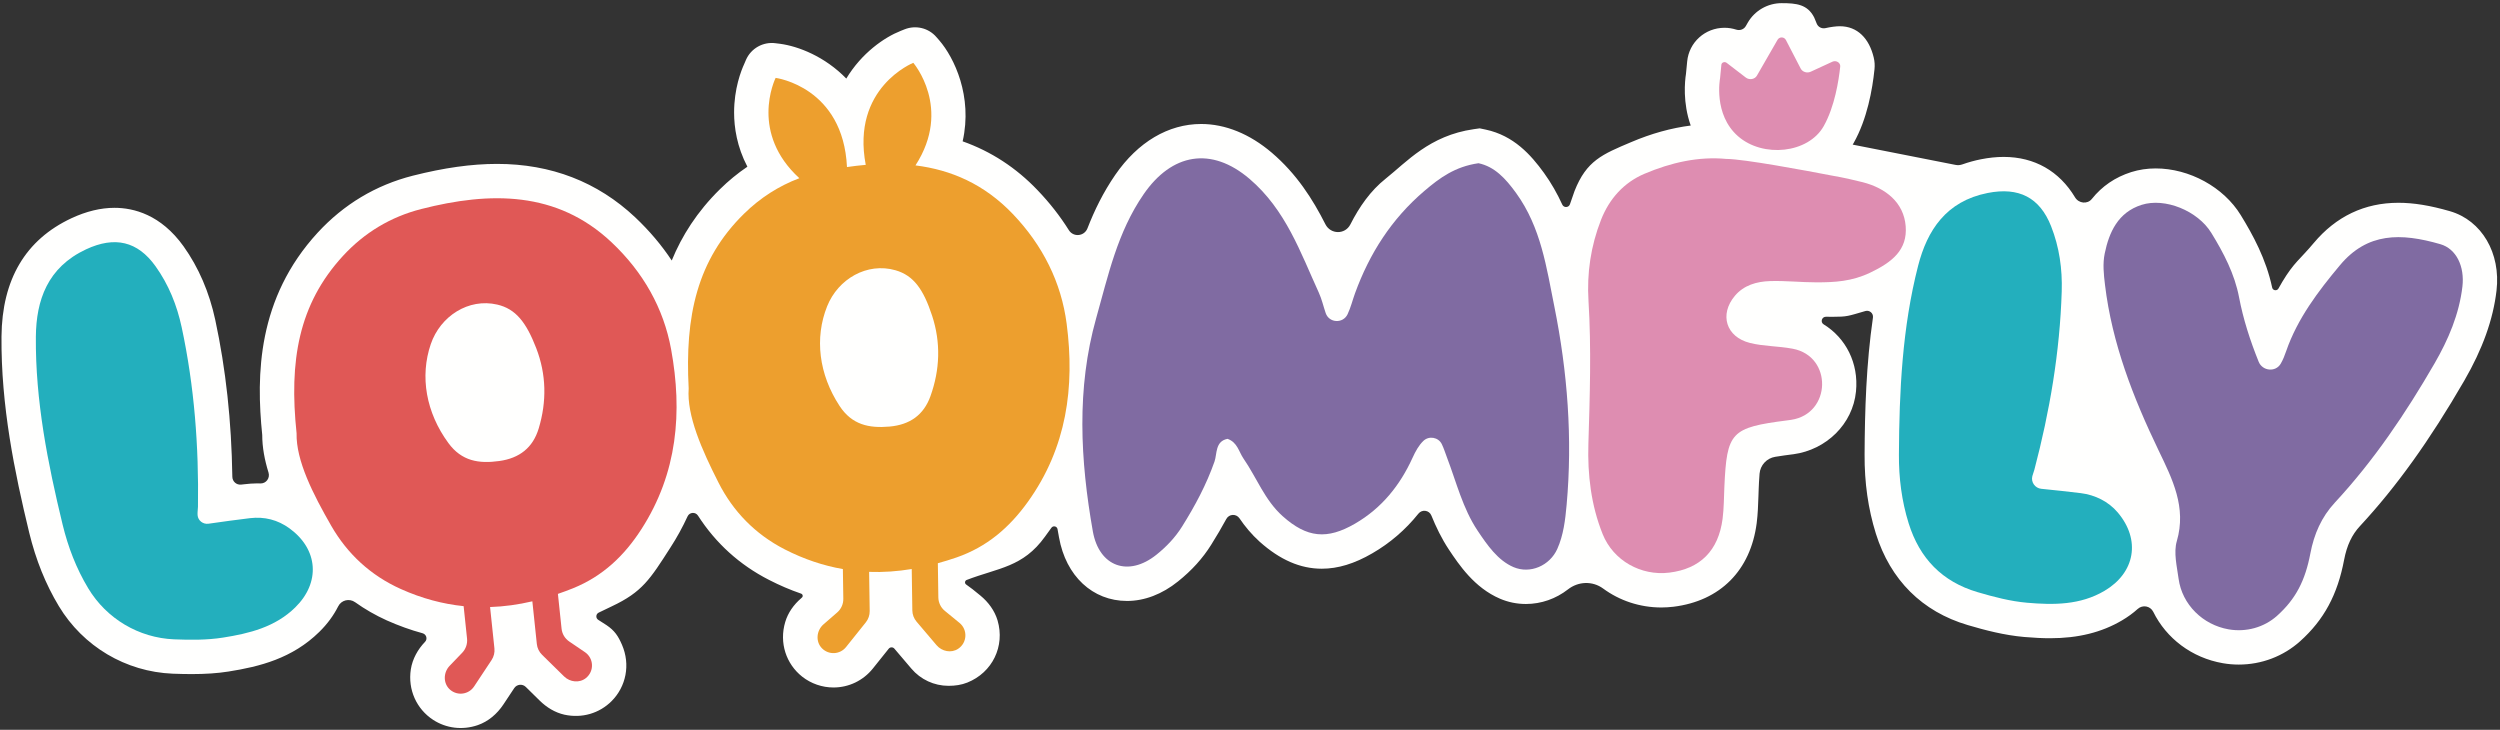
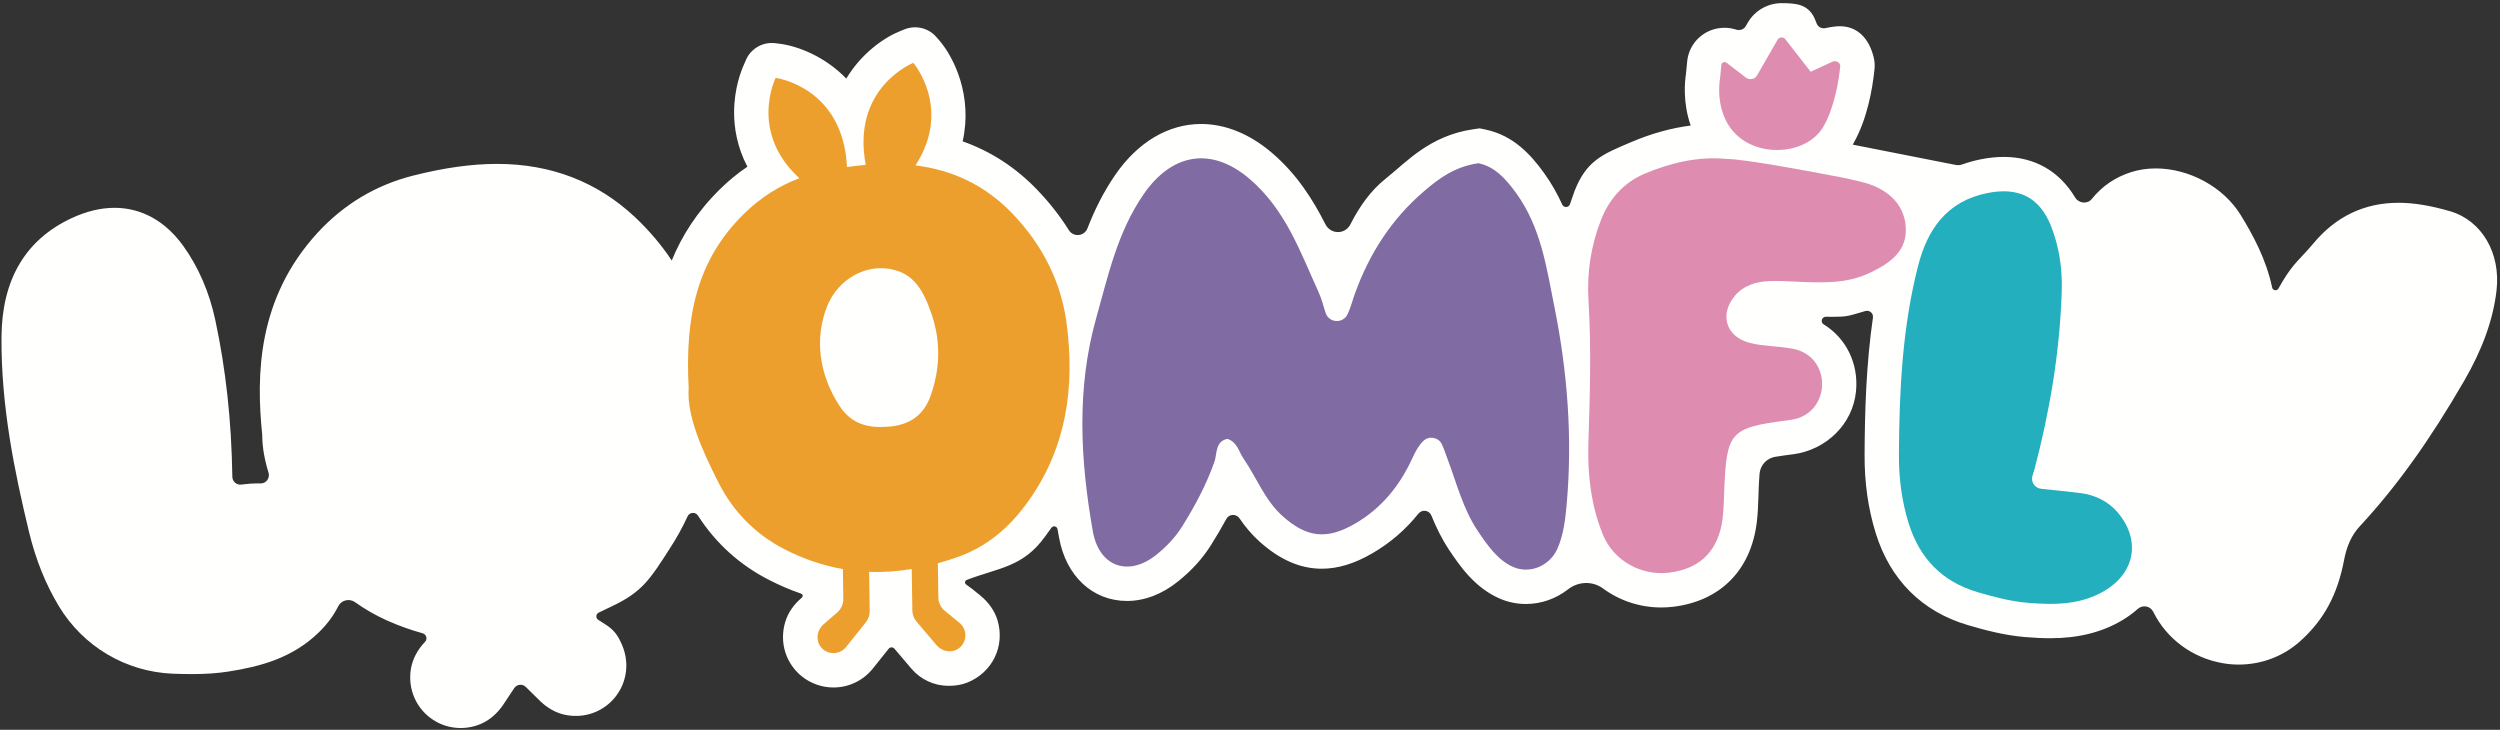
<svg xmlns="http://www.w3.org/2000/svg" width="1819" height="531" viewBox="0 0 1819 531">
  <rect x="0" y="0" width="1819" height="531" fill="#333333" stroke="none" />
  <path id="Path-copy-9" fill="#fffffe" stroke="none" d="M 1816.465 211.463 C 1814.007 232.504 1806.34 253.921 1793.007 276.963 C 1767.84 320.463 1743.715 354.088 1717.132 382.754 C 1711.215 389.088 1707.59 396.879 1705.59 407.254 C 1700.799 432.671 1690.924 451.004 1673.549 466.588 C 1661.382 477.504 1645.549 483.546 1628.924 483.546 C 1625.049 483.546 1621.132 483.213 1617.34 482.546 C 1594.757 478.629 1576.215 464.463 1566.715 445.171 C 1564.59 440.879 1559.007 439.838 1555.424 443.046 C 1552.007 446.129 1548.174 448.921 1543.924 451.421 C 1529.174 460.129 1512.049 464.379 1491.674 464.379 C 1486.09 464.379 1480.09 464.088 1472.799 463.463 C 1458.174 462.171 1444.424 458.546 1431.715 454.796 C 1398.549 445.004 1375.465 422.004 1364.882 388.254 C 1359.257 370.171 1356.549 351.296 1356.674 330.546 C 1356.84 298.671 1357.84 265.088 1362.757 231.046 C 1363.174 227.963 1360.299 225.463 1357.299 226.296 C 1344.465 230.004 1344.132 230.504 1333.507 230.504 C 1332.674 230.504 1330.799 230.504 1328.549 230.463 C 1325.507 230.463 1324.299 234.421 1326.882 236.004 C 1342.965 245.879 1352.465 264.171 1350.424 284.796 C 1348.09 308.671 1328.674 327.296 1304.882 330.504 C 1304.424 330.546 1303.965 330.629 1303.507 330.671 C 1300.882 331.004 1296.174 331.629 1291.632 332.379 C 1285.465 333.379 1280.757 338.463 1280.257 344.671 C 1279.924 348.838 1279.715 353.046 1279.632 355.463 C 1279.549 357.463 1279.465 359.421 1279.424 361.421 C 1279.215 367.546 1279.007 373.838 1278.174 380.588 C 1273.715 415.088 1251.632 437.254 1217.632 441.463 C 1214.715 441.796 1211.757 442.004 1208.84 442.004 C 1193.09 442.004 1178.382 437.004 1166.424 428.213 C 1158.674 422.546 1148.34 422.962 1140.799 428.879 C 1132.174 435.588 1121.507 439.463 1110.257 439.463 C 1103.715 439.463 1097.34 438.171 1091.34 435.588 C 1072.715 427.588 1061.59 410.921 1054.215 399.879 C 1048.882 391.838 1044.84 383.379 1041.465 375.088 C 1039.882 371.171 1034.715 370.421 1032.049 373.713 C 1022.59 385.504 1011.34 395.171 998.424 402.629 C 985.507 410.129 973.507 413.796 961.757 413.796 C 946.132 413.796 931.34 407.379 916.549 394.171 C 910.59 388.796 905.84 383.004 901.84 377.129 C 899.465 373.629 894.257 373.879 892.257 377.629 C 888.965 383.671 885.34 389.879 881.257 396.379 C 875.049 406.296 867.174 415.004 857.132 423.046 C 845.59 432.337 832.757 437.254 820.049 437.254 C 794.965 437.254 775.549 419.129 770.549 391.046 C 770.09 388.463 769.882 387.504 769.465 385.046 C 769.132 382.879 766.299 382.213 765.007 384.004 C 760.632 390.004 760.424 390.338 760.299 390.504 C 744.299 412.754 726.507 413.088 703.382 421.963 C 701.965 422.504 701.715 424.379 702.924 425.254 L 707.632 428.713 L 713.34 433.338 C 719.132 438.088 723.715 444.296 725.84 451.462 C 731.34 470.129 722.09 489.338 703.84 496.629 C 699.59 498.337 694.965 499.004 690.34 499.004 L 690.132 499.004 C 679.715 499.004 669.84 494.421 663.132 486.504 L 650.757 471.963 C 649.674 470.671 647.674 470.713 646.632 472.004 L 635.09 486.421 C 628.09 495.171 617.632 500.213 606.424 500.213 C 598.215 500.213 590.132 497.421 583.674 492.338 C 572.007 483.129 566.799 467.713 571.34 452.546 C 573.34 445.796 577.549 439.921 582.882 435.338 L 583.465 434.796 C 584.465 433.963 584.132 432.379 582.882 431.921 C 574.965 429.212 567.215 425.879 559.59 421.963 C 538.049 410.963 520.757 395.212 507.882 375.213 C 506.049 372.296 501.674 372.587 500.257 375.754 C 496.674 383.504 492.549 391.088 487.757 398.463 C 472.924 421.588 467.299 430.713 445.215 441.129 L 435.59 445.754 C 433.465 446.796 433.299 449.754 435.299 451.004 L 441.34 454.879 C 447.174 458.838 449.757 462.671 452.549 469.129 C 458.84 483.629 455.507 499.588 445.007 510.129 C 436.132 519.004 423.507 522.796 410.674 520.004 C 403.799 518.463 397.674 514.671 392.674 509.754 L 382.549 499.796 C 380.09 497.379 376.007 497.838 374.132 500.712 L 366.257 512.587 C 361.715 519.421 355.299 524.962 347.549 527.629 C 336.34 531.463 324.549 529.879 315.132 523.754 C 303.132 515.921 296.632 501.838 298.924 486.963 C 300.132 479.421 303.965 472.504 309.257 467.004 C 311.257 464.921 310.257 461.546 307.465 460.754 C 298.715 458.379 290.007 455.213 281.465 451.421 C 273.174 447.671 265.507 443.254 258.382 438.171 C 254.174 435.171 248.34 436.588 246.049 441.213 C 242.715 447.838 238.09 454.129 232.299 459.796 C 212.715 479.046 188.924 485.046 166.132 488.629 C 158.174 489.879 149.465 490.463 139.59 490.463 C 135.382 490.463 130.924 490.379 125.59 490.171 C 91.465 488.754 60.507 470.379 42.799 441.004 C 33.174 425.004 26.132 407.504 21.257 387.588 C 10.549 343.254 0.674 295.296 1.09 244.838 C 1.465 203.379 18.549 174.421 51.965 158.796 C 62.757 153.754 73.299 151.213 83.299 151.213 C 97.09 151.213 116.965 156.046 133.549 179.213 C 144.507 194.588 152.299 212.629 156.632 232.796 C 164.34 268.713 168.424 306.213 169.049 346.879 C 169.09 350.379 172.09 353.004 175.549 352.588 C 176.299 352.504 177.049 352.421 177.799 352.338 C 180.257 352.004 184.34 351.713 186.882 351.713 C 187.757 351.713 188.59 351.713 189.465 351.754 C 193.632 351.879 196.59 347.879 195.382 343.879 C 192.507 334.588 190.799 325.421 190.799 316.463 C 186.34 272.838 187.215 217.088 231.132 169.296 C 250.132 148.671 273.382 134.713 300.34 127.838 C 323.049 122.088 343.09 119.254 361.674 119.254 C 400.965 119.254 434.757 132.338 462.132 158.088 C 472.507 167.879 481.382 178.379 488.757 189.546 C 496.09 171.629 507.215 154.004 523.84 137.671 C 530.049 131.546 536.715 126.088 543.799 121.296 C 536.174 106.713 534.132 92.713 534.132 81.879 C 534.132 64.463 539.215 51.463 541.549 46.421 L 542.757 43.588 C 546.424 35.171 555.257 30.213 564.34 31.463 L 567.674 31.879 C 580.674 33.629 600.09 41.004 615.757 57.171 C 626.965 38.546 643.465 27.171 655.257 22.504 L 658.174 21.338 C 666.34 18.088 675.674 20.338 681.382 27.046 L 683.424 29.379 C 694.215 41.879 707.84 70.004 700.424 102.838 C 721.049 110.129 739.299 122.004 754.924 138.379 C 763.715 147.546 771.299 157.254 777.674 167.421 C 781.007 172.796 788.965 172.004 791.257 166.088 C 796.382 152.921 802.757 139.879 811.465 127.213 C 827.924 103.338 850.09 90.213 873.965 90.213 C 891.549 90.213 909.299 97.421 925.382 111.129 C 943.382 126.504 955.132 144.879 964.382 163.213 C 968.132 170.588 978.674 170.879 982.549 163.254 C 989.007 150.546 997.09 138.838 1008.257 129.963 C 1023.382 117.963 1040.09 98.629 1072.215 94.004 L 1076.632 93.379 L 1081.007 94.296 C 1101.424 98.671 1113.882 112.671 1123.382 125.796 C 1128.799 133.296 1133.132 141.046 1136.715 148.879 C 1137.84 151.338 1141.424 151.171 1142.299 148.588 C 1143.715 144.463 1145.257 139.963 1145.632 139.004 C 1154.34 116.838 1165.924 112.254 1186.799 103.421 C 1201.549 97.129 1216.09 93.129 1230.174 91.338 C 1224.257 74.713 1225.882 59.004 1226.715 53.754 L 1227.59 44.713 C 1228.924 30.754 1240.632 20.213 1254.757 20.213 C 1257.632 20.213 1260.507 20.671 1263.257 21.546 C 1265.924 22.421 1268.84 21.421 1270.257 18.963 L 1271.715 16.421 C 1276.757 7.713 1286.174 2.296 1296.299 2.296 C 1307.049 2.296 1315.09 3.171 1319.965 12.629 L 1321.882 17.254 C 1322.924 19.754 1325.59 21.046 1328.215 20.463 C 1331.799 19.629 1336.007 19.088 1338.632 19.088 C 1351.549 19.088 1360.007 28.046 1363.299 41.754 C 1364.007 44.588 1364.174 47.504 1363.882 50.379 C 1362.382 65.129 1358.549 86.629 1348.715 104.046 C 1348.465 104.463 1348.215 104.838 1348.007 105.213 C 1348.465 105.338 1348.924 105.421 1349.424 105.504 L 1422.757 119.963 C 1424.507 120.338 1426.34 120.171 1428.007 119.546 C 1432.257 118.046 1436.715 116.796 1441.382 115.879 C 1447.09 114.754 1452.632 114.171 1457.882 114.171 C 1480.34 114.171 1498.382 124.546 1509.799 143.588 C 1512.465 148.046 1518.799 148.796 1522.049 144.713 C 1529.424 135.504 1538.924 128.963 1550.674 125.213 C 1556.257 123.463 1562.215 122.546 1568.465 122.546 C 1593.049 122.546 1617.882 136.171 1630.34 156.463 C 1639.215 170.921 1648.799 188.421 1653.215 209.213 C 1653.674 211.463 1656.715 211.921 1657.84 209.879 C 1659.257 207.338 1660.59 205.004 1660.632 205.004 C 1669.174 190.796 1673.299 188.963 1683.424 176.879 C 1699.715 157.421 1720.465 147.546 1745.049 147.546 C 1756.257 147.546 1768.174 149.504 1782.59 153.671 C 1805.715 160.379 1819.674 184.129 1816.465 211.463" />
  <path id="Path-copy-8" fill="#806ba2" stroke="none" d="M 1133.084 399.408 C 1127.63 411.554 1113.417 417.854 1101.18 412.608 C 1089.913 407.775 1082.288 396.879 1075.03 385.996 C 1064.301 369.904 1059.684 350.871 1052.851 332.942 C 1051.609 329.696 1050.63 326.383 1049.047 323.137 C 1046.584 318.092 1039.73 316.892 1035.68 320.779 C 1032.322 324 1029.976 328.238 1027.722 333.188 C 1018.672 353.042 1005.422 369.7 985.905 381.013 C 965.626 392.779 950.959 391.4 933.234 375.542 C 920.192 363.879 914.384 347.562 904.776 333.662 C 901.343 328.696 900.388 321.838 893.147 319.296 C 884.026 321.079 885.63 330.267 883.68 335.817 C 877.763 352.696 869.484 368.075 860.063 383.138 C 855.009 391.208 848.593 397.854 841.476 403.571 C 821.067 419.979 799.751 412.396 795.159 386.675 C 786.009 334.896 783.159 282.804 797.576 231.517 C 806.272 200.7 812.922 169.183 832.072 141.383 C 852.638 111.521 881.309 106.408 909.155 130.142 C 935.547 152.667 946.176 183.6 959.622 213.046 C 961.747 217.713 962.876 222.825 964.567 227.792 C 967.063 235.108 977.213 235.608 980.513 228.617 C 982.859 223.637 984.122 218.317 985.938 213.338 C 996.413 184.592 1012.33 159.412 1036.442 138.863 C 1047.505 129.45 1058.684 121.204 1075.768 118.758 C 1087.447 121.262 1095.343 129.713 1103.13 140.467 C 1121.313 165.608 1125.242 194.796 1130.959 223.104 C 1140.53 270.675 1144.251 318.975 1139.867 367.4 C 1138.888 378.258 1137.601 389.342 1133.084 399.408" />
-   <path id="Path-copy-7" fill="#806ba2" stroke="none" d="M 1656.855 447.992 C 1647.309 456.571 1634.226 460.1 1621.58 457.917 C 1602.697 454.633 1587.697 439.812 1585.143 421.1 C 1583.913 412.021 1581.426 402.054 1583.847 393.737 C 1591.042 369.108 1580.63 348.55 1570.584 327.704 C 1552.084 289.217 1536.713 249.912 1531.597 207.275 C 1530.659 199.488 1529.855 191.929 1531.38 184.488 C 1534.58 168.912 1541.109 154.488 1558.247 149.046 C 1575.105 143.679 1599.03 153.242 1609.009 169.537 C 1617.947 184.096 1625.897 199.296 1629.143 216.308 C 1632.167 232.204 1637.122 247.621 1643.409 263.208 C 1646.155 270.012 1655.692 271 1659.422 264.679 C 1661.113 261.817 1662.322 258.671 1663.409 255.521 C 1671.593 231.833 1686.713 211.887 1702.588 192.933 C 1722.505 169.137 1746.738 169.304 1775.622 177.671 C 1787.23 181.033 1793.367 193.867 1791.651 208.546 C 1789.305 228.604 1781.417 247.083 1771.38 264.425 C 1750.509 300.492 1727.338 334.988 1698.792 365.75 C 1689.117 376.192 1683.692 388.629 1681.047 402.571 C 1677.28 422.454 1670.409 435.808 1656.855 447.992" />
  <path id="Path-copy-6" fill="#23afbd" stroke="none" d="M 1485.213 355.651 C 1495.067 356.667 1504.559 357.634 1514.013 358.813 C 1524.359 360.105 1534.125 364.909 1540.867 372.867 C 1557.763 392.818 1553.53 416.742 1531.238 429.888 C 1513.613 440.301 1494.205 440.23 1474.955 438.559 C 1462.775 437.497 1450.6 434.309 1438.809 430.826 C 1413.18 423.263 1396.746 406.351 1388.75 380.784 C 1383.625 364.388 1381.563 347.638 1381.655 330.693 C 1381.9 284.493 1384.08 238.359 1395.621 193.376 C 1402.234 167.642 1415.95 146.405 1446.229 140.409 C 1468.946 135.926 1484.1 143.713 1492.346 164.534 C 1498.392 179.813 1500.625 195.755 1500.109 212.101 C 1498.734 256.147 1491.409 299.259 1480.2 341.805 C 1479.805 343.313 1479.155 344.792 1478.721 346.476 C 1477.604 350.843 1480.729 355.188 1485.213 355.651" />
-   <path id="Path-copy-5" fill="#23afbd" stroke="none" d="M 143.767 374.847 C 144.058 378.789 147.754 381.61 151.671 381.06 C 162.004 379.606 171.925 378.185 181.875 377.014 C 192.429 375.773 202.067 378.202 210.667 384.464 C 231.658 399.773 233.221 423.906 214.808 441.964 C 200.2 456.31 181.321 460.914 162.225 463.922 C 150.588 465.752 138.496 465.664 126.629 465.177 C 100.938 464.114 77.492 450.127 64.221 428.102 C 55.458 413.56 49.517 397.968 45.558 381.685 C 34.683 336.785 25.696 291.485 26.092 245.043 C 26.321 218.473 34.562 194.552 62.558 181.443 C 83.558 171.627 100.162 175.531 113.188 193.76 C 122.746 207.131 128.738 222.077 132.175 238.06 C 141.425 281.143 144.696 324.752 144.042 368.747 C 144.012 370.664 143.604 372.627 143.767 374.847" />
-   <path id="Path-copy-4" fill="#e05856" stroke="none" d="M 363.302 335.434 C 348.427 337.517 335.89 335.547 326.215 322.313 C 309.969 300.134 305.39 273.909 313.444 250.355 C 320.39 230.038 340.881 216.759 361.794 221.613 C 375.16 224.718 382.831 234.359 390.148 253.288 C 397.54 272.43 397.898 292.122 391.944 311.809 C 387.731 325.738 378.006 333.376 363.302 335.434 M 488.285 254.08 C 482.835 224.259 467.981 197.976 444.981 176.297 C 405.165 138.78 356.498 139.33 306.519 152.084 C 284.265 157.755 265.094 169.301 249.527 186.218 C 217.102 221.493 210.265 262.763 215.794 315.267 C 215.352 335.113 227.694 359.413 241.069 382.672 C 252.681 402.855 269.519 418.647 291.698 428.593 C 307.04 435.472 322.223 439.484 337.34 441.038 L 339.823 464.667 C 340.219 468.443 338.931 472.201 336.298 474.938 L 327.152 484.459 C 322.39 489.413 322.369 497.576 327.652 501.972 C 333.115 506.522 341.135 505.218 344.944 499.468 L 357.669 480.259 C 359.319 477.763 360.052 474.776 359.74 471.801 L 356.577 441.688 C 366.827 441.347 377.073 439.926 387.335 437.518 L 390.598 468.559 C 390.91 471.534 392.248 474.305 394.381 476.401 L 410.423 492.159 C 414.735 496.397 421.681 497.134 426.369 493.318 C 432.577 488.263 432.023 478.863 425.598 474.505 L 414.177 466.759 C 411.035 464.63 408.994 461.222 408.598 457.443 L 405.935 432.105 C 409.615 430.838 413.302 429.497 416.99 428.001 C 438.56 419.251 454.223 404.413 466.74 384.938 C 493.006 344.118 496.631 299.667 488.285 254.08" />
-   <path id="Path-copy-3" fill="#de8db1" stroke="none" d="M 1251.508 57.051 C 1251.508 57.051 1246.458 83.189 1264.562 99.097 C 1282.667 115.005 1315.704 111.68 1326.942 91.764 C 1334.958 77.551 1337.913 58.297 1338.946 48.435 C 1339.238 45.647 1335.992 43.635 1333.267 44.893 L 1317.442 52.197 C 1314.775 53.426 1311.467 52.368 1310.171 49.864 L 1299.421 29.105 C 1298.158 26.672 1294.708 26.593 1293.337 28.968 L 1278.317 55.055 C 1276.762 57.755 1272.837 58.414 1270.229 56.41 L 1256.312 45.722 C 1254.85 44.601 1252.633 45.405 1252.467 47.118 Z" />
+   <path id="Path-copy-3" fill="#de8db1" stroke="none" d="M 1251.508 57.051 C 1251.508 57.051 1246.458 83.189 1264.562 99.097 C 1282.667 115.005 1315.704 111.68 1326.942 91.764 C 1334.958 77.551 1337.913 58.297 1338.946 48.435 C 1339.238 45.647 1335.992 43.635 1333.267 44.893 L 1317.442 52.197 L 1299.421 29.105 C 1298.158 26.672 1294.708 26.593 1293.337 28.968 L 1278.317 55.055 C 1276.762 57.755 1272.837 58.414 1270.229 56.41 L 1256.312 45.722 C 1254.85 44.601 1252.633 45.405 1252.467 47.118 Z" />
  <path id="Path-copy-2" fill="#ed9f2e" stroke="none" d="M 676.997 288.258 C 672.088 301.954 661.98 309.079 647.205 310.379 C 632.255 311.695 619.859 309.083 610.876 295.37 C 595.792 272.375 592.576 245.937 601.834 222.82 C 609.805 202.912 630.926 190.712 651.538 196.633 C 664.713 200.42 671.872 210.441 678.205 229.72 C 684.605 249.216 683.943 268.9 676.997 288.258 M 776.101 235.558 C 772.192 205.5 758.718 178.483 736.876 155.654 C 716.063 133.904 691.976 123.579 666.105 120.345 C 693.009 78.741 664.509 45.708 664.509 45.708 C 664.509 45.708 619.247 63.745 629.909 119.945 C 625.388 120.341 620.834 120.879 616.259 121.545 C 613.488 63.42 564.947 56.745 564.343 56.666 C 564.218 56.958 559.134 67.291 559.134 81.875 C 559.134 95.716 563.78 113.325 581.605 129.662 C 566.622 135.32 553.118 143.958 541.351 155.504 C 507.184 189.058 498.263 229.925 501.084 282.645 C 499.63 302.441 510.693 327.345 522.838 351.262 C 533.384 372.016 549.376 388.654 570.988 399.729 C 585.072 406.945 599.151 411.591 613.28 414.058 L 613.593 435.695 C 613.651 439.491 612.026 443.12 609.159 445.608 L 599.197 454.262 C 594.005 458.766 593.251 466.895 598.113 471.75 C 603.147 476.775 611.251 476.2 615.563 470.816 L 629.963 452.829 C 631.834 450.495 632.83 447.579 632.788 444.587 L 632.376 416.1 C 642.655 416.475 652.98 415.741 663.376 414.02 L 663.813 444.141 C 663.855 447.133 664.938 450.016 666.876 452.295 L 681.43 469.433 C 685.343 474.041 692.197 475.404 697.209 472.02 C 703.847 467.545 704.138 458.133 698.134 453.216 L 687.459 444.47 C 684.522 442.066 682.792 438.487 682.738 434.691 L 682.38 409.8 C 686.913 408.554 691.459 407.166 696.026 405.583 C 718.001 397.958 734.384 383.945 747.88 365.137 C 776.192 325.716 782.093 281.516 776.101 235.558" />
  <path id="Path-copy" fill="#de8db1" stroke="none" d="M 1386.579 164.595 C 1385.229 147.37 1372.125 136.895 1355.312 132.578 C 1351.904 131.699 1348.467 130.895 1345.017 130.132 L 1345.046 130.124 C 1345.046 130.124 1344.779 130.07 1344.308 129.978 C 1340.833 129.22 1337.346 128.537 1333.837 127.932 C 1312.988 123.916 1269.171 115.762 1256.279 115.632 C 1256.233 115.632 1256.2 115.645 1256.154 115.645 C 1235.913 113.708 1215.858 118.233 1196.542 126.428 C 1181.558 132.778 1170.921 144.603 1164.913 159.941 C 1157.413 179.062 1154.554 198.812 1155.788 218.895 C 1157.917 253.595 1156.767 288.199 1155.717 322.87 C 1155.025 345.274 1157.633 367.595 1166.117 388.678 C 1173.887 407.924 1194.004 419.17 1214.592 416.645 C 1237.05 413.878 1250.35 400.72 1253.363 377.42 C 1254.337 369.795 1254.308 362.041 1254.65 354.341 C 1256.446 314.341 1259.333 311.12 1300.375 305.874 C 1301.342 305.749 1302.304 305.616 1303.254 305.474 C 1332.592 301.07 1333.567 259.224 1304.413 253.745 L 1303.996 253.67 C 1293.825 251.766 1283.179 252.024 1273.225 249.516 C 1255.837 245.149 1250.896 228.853 1262.262 215.282 C 1268.796 207.491 1278.129 204.828 1287.904 204.516 C 1299.121 204.162 1310.387 205.437 1321.642 205.437 C 1335.029 205.441 1347.354 204.778 1360.646 198.441 C 1376.95 190.678 1387.917 181.716 1386.579 164.595" />
</svg>